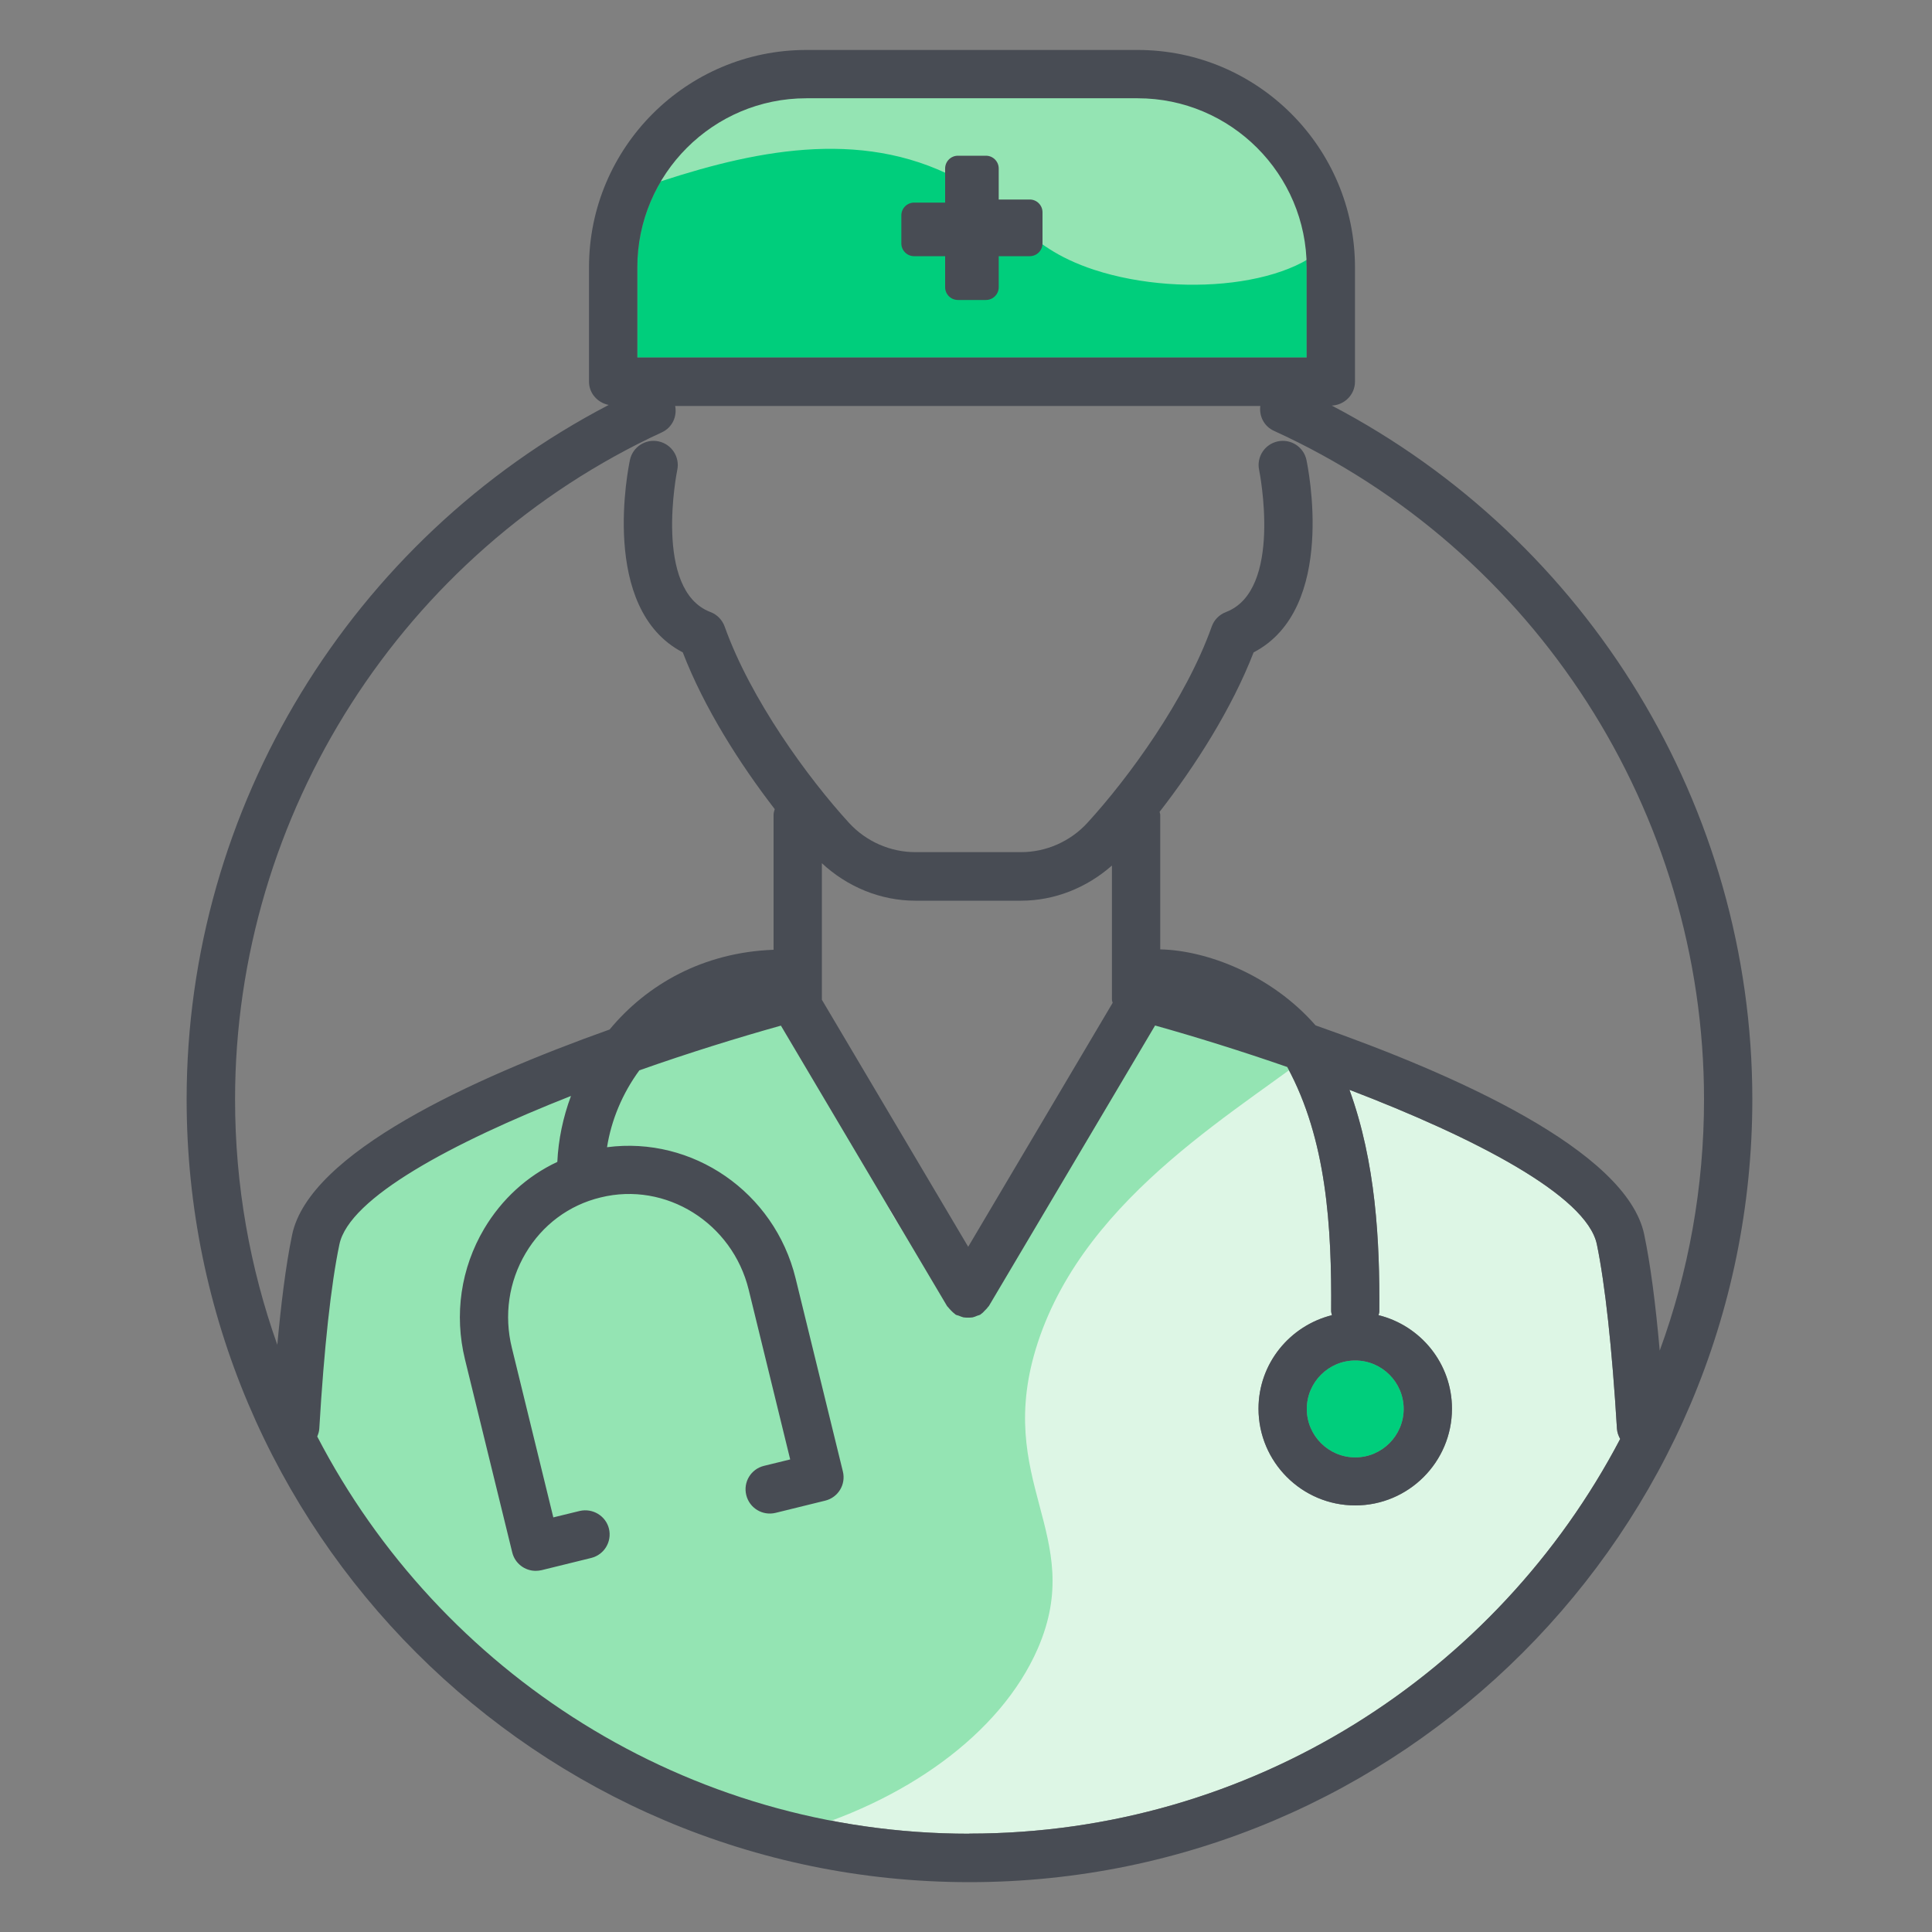
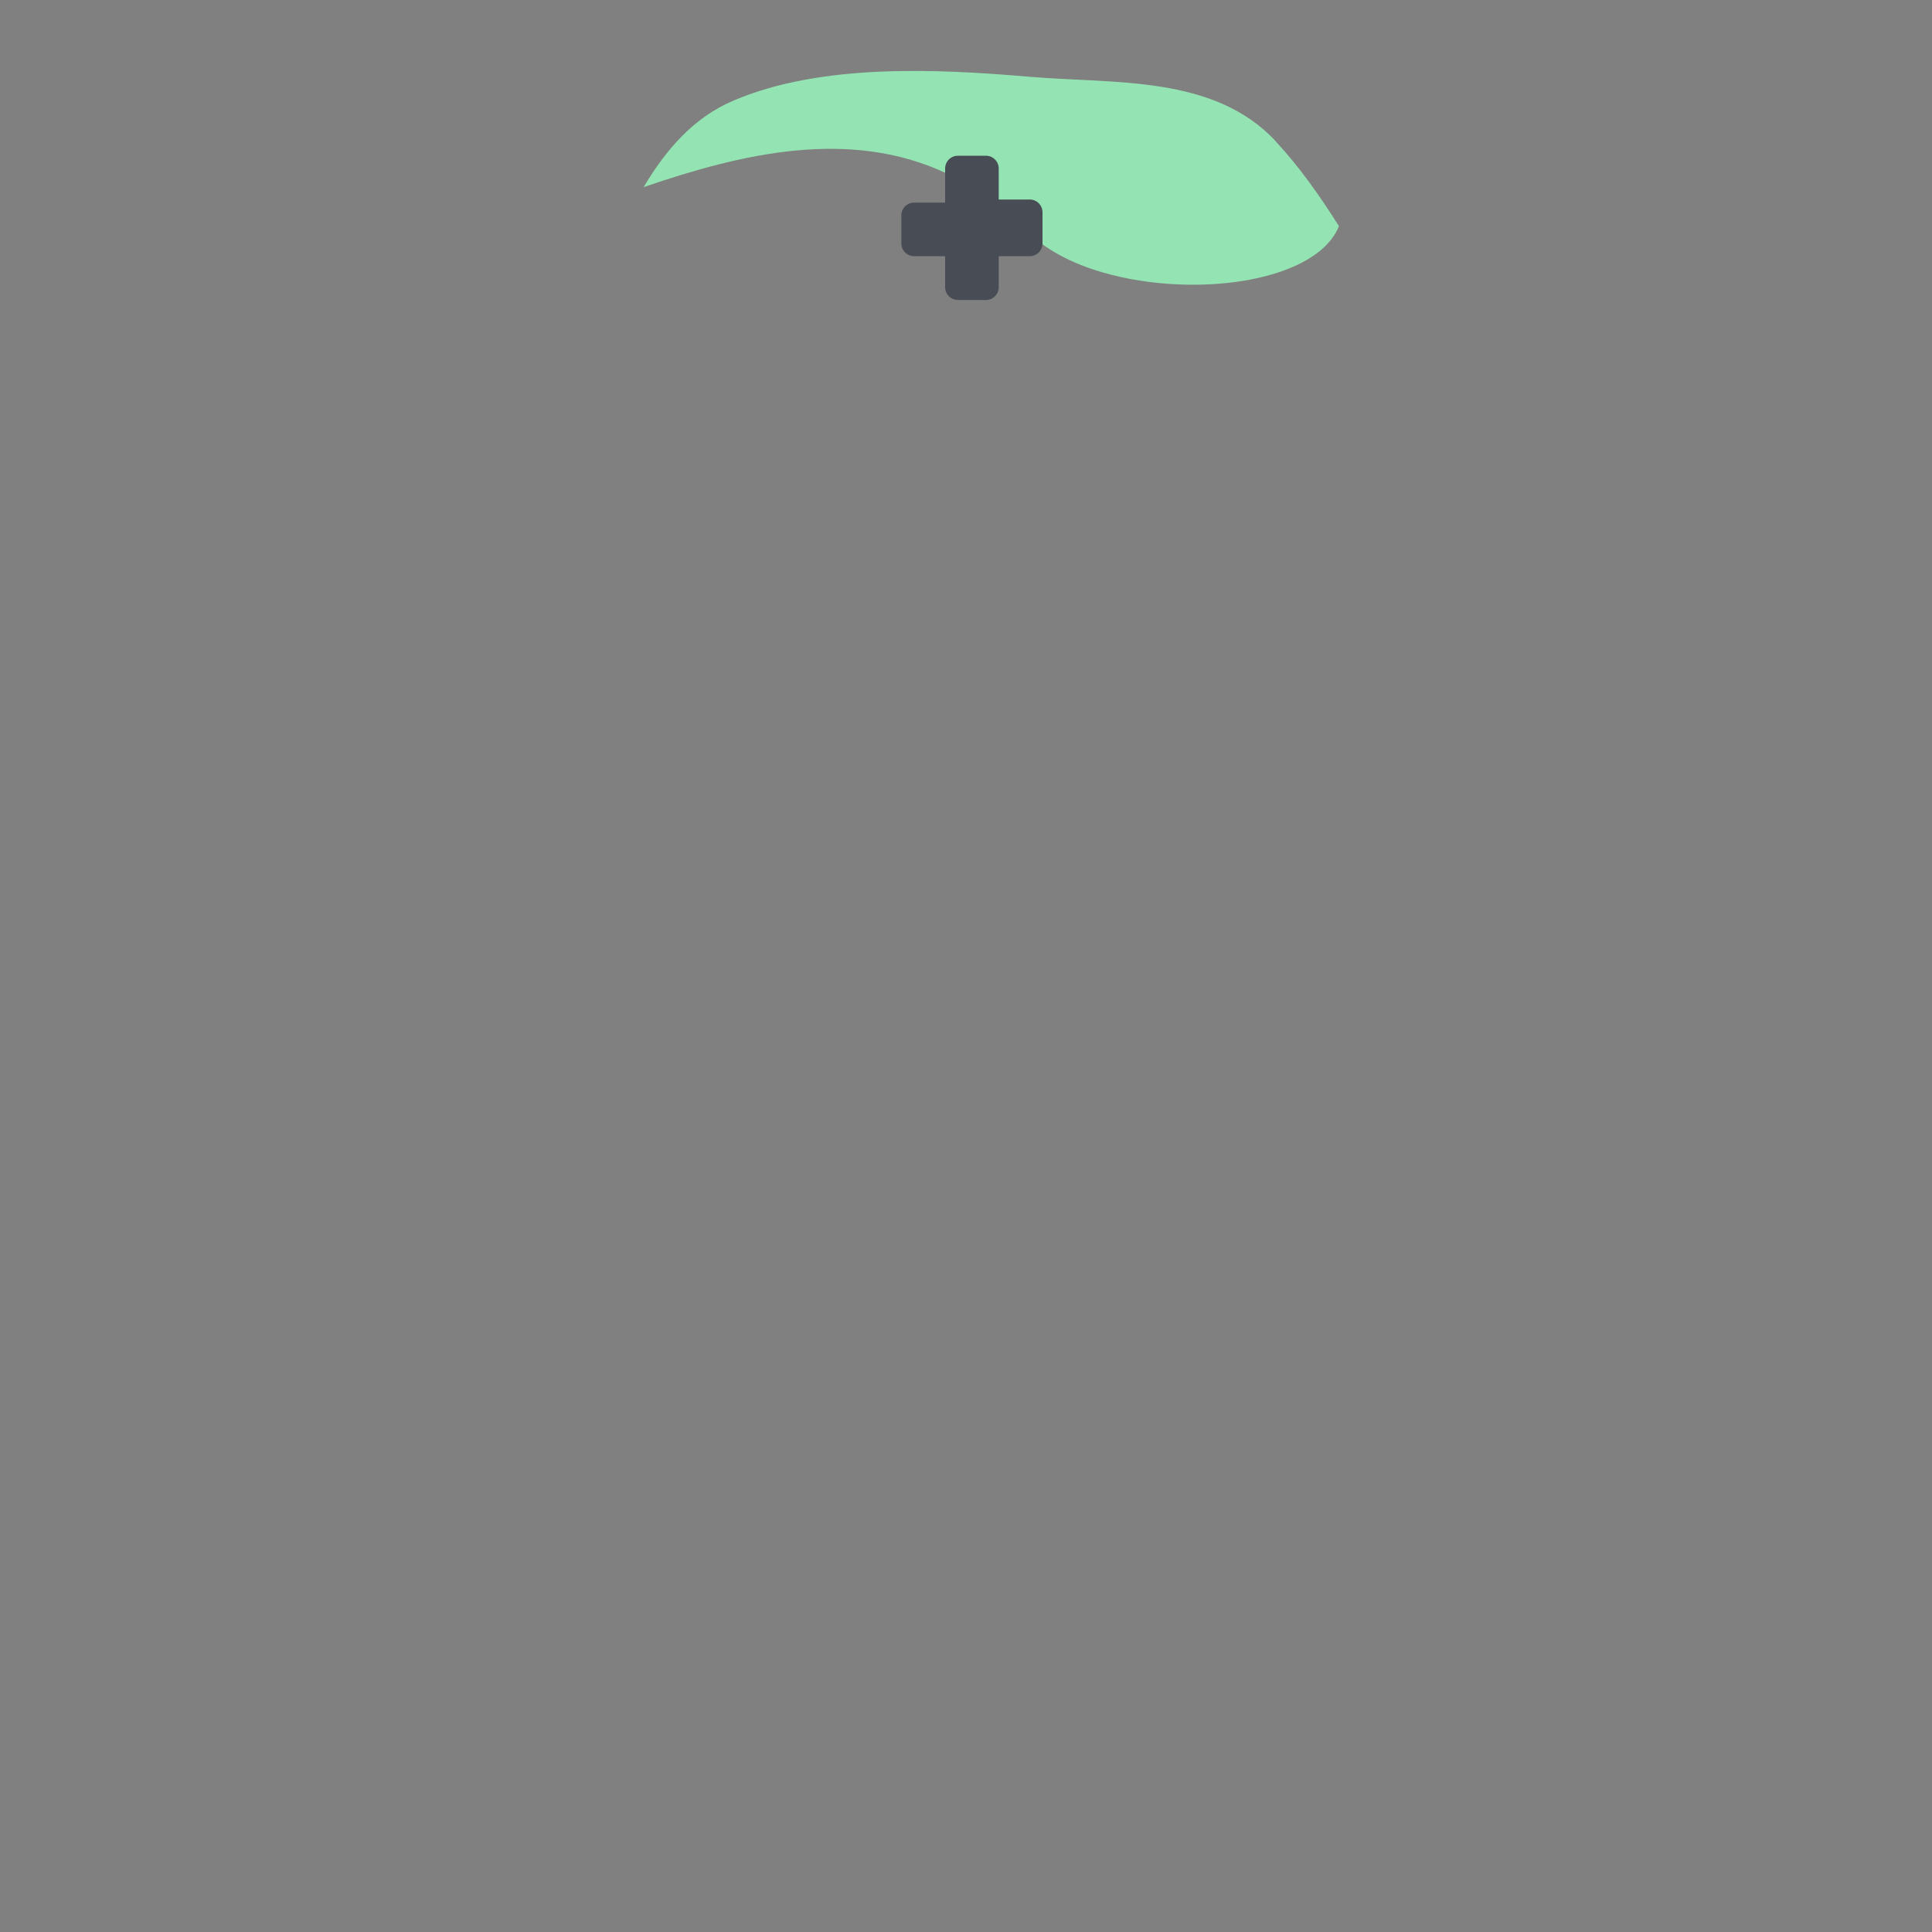
<svg xmlns="http://www.w3.org/2000/svg" id="Layer_1" version="1.1" viewBox="0 0 150 150">
  <rect x="0" y="0" width="150" height="150" fill="#808080" stroke="none" />
-   <path d="M49.48,20.75c0-7.23,5.89-13.12,13.12-13.12h25.73c7.23,0,13.12,5.89,13.12,13.12v7.01h-51.97v-7.01Z" fill="#00ce7c" />
  <path d="M99.02,10.94c-4.8-5.14-12.57-4.42-19.08-4.98-7.16-.61-16.15-1.06-22.97,1.84-3.16,1.34-5.29,3.86-7,6.73,7.58-2.6,15.98-4.62,23.54-1.06,5.3,2.49,5.63,5.57,11.45,7.48,7.11,2.32,16.99,1.11,18.94-3.26.02-.04.03-.09.05-.14-1.48-2.34-3.06-4.6-4.93-6.6Z" fill="#94e4b3" />
-   <path d="M75.26,142.37c-22.01,0-41.13-12.54-50.63-30.84.08-.19.15-.4.16-.62.37-6.25.91-11.19,1.56-14.29.75-3.63,8.82-7.92,17.98-11.53-.62,1.67-.98,3.4-1.06,5.12-2.35,1.1-4.31,2.89-5.68,5.19-1.81,3.06-2.34,6.66-1.49,10.14l3.67,14.99c.21.86.98,1.43,1.82,1.43.15,0,.3-.02.45-.05l3.86-.95c1.01-.25,1.62-1.26,1.38-2.27-.25-1.01-1.27-1.61-2.27-1.38l-2.05.5-3.22-13.17c-.62-2.52-.24-5.13,1.07-7.34,1.3-2.2,3.37-3.74,5.82-4.33,5.06-1.25,10.23,1.97,11.5,7.17l3.22,13.17-2.04.5c-1.01.25-1.62,1.26-1.37,2.27.25,1.01,1.26,1.62,2.27,1.38l3.86-.95c1.01-.25,1.62-1.26,1.37-2.27l-3.67-14.99c-1.65-6.73-8.02-11.05-14.64-10.18.33-2.1,1.19-4.17,2.51-5.97,3.82-1.35,7.63-2.53,10.99-3.47l12.91,21.79s.05.04.07.07c.07.1.16.18.24.27.09.09.18.18.28.25.03.02.04.05.07.06.07.04.16.05.24.08.12.05.24.1.36.13.12.02.24.02.36.02.12,0,.24,0,.36-.02.13-.03.24-.08.36-.13.08-.03.16-.04.23-.08.03-.02.04-.04.07-.06.11-.07.19-.16.28-.26.09-.09.18-.17.24-.27.02-.03.05-.04.07-.07l12.91-21.79c3.15.88,6.68,1.98,10.26,3.22,3.06,5.62,3.46,12.42,3.41,18.95,0,.11.04.21.06.32-3.27.82-5.7,3.75-5.7,7.26,0,4.14,3.37,7.51,7.51,7.51s7.51-3.37,7.51-7.51c0-3.51-2.43-6.45-5.7-7.26.02-.1.06-.19.06-.29.04-5.46-.27-11.57-2.32-17.21,9.66,3.7,18.42,8.2,19.21,12,.64,3.1,1.18,8.05,1.56,14.32.02.29.12.55.25.79-9.54,18.19-28.6,30.64-50.53,30.64Z" fill="#ddf6e5" />
-   <path d="M103.01,80.88c-4.61-1.68-9.49-2.7-14.39-3.45-.27.11-.54.23-.81.34-1.32,3.65-3.34,6.98-5.6,10.15.63,4.13-2.09,9.83-7.47,9.83-3.86,0-5.84-3.42-6.62-6.29-.3-.36-.55-.77-.74-1.21-.98-2.25-1.77-4.52-2.58-6.83-.12-.35-.25-.7-.39-1.04-.06-.12-.18-.34-.33-.59-.04-.07-.16-.24-.27-.39-.21-.2-.48-.45-.55-.52-1.08-.92-1.71-2.11-1.99-3.39-.33-.1-.64-.22-.94-.34-1.31.28-2.64.51-3.95.74-4.39.77-8.55,2.37-12.64,4.11-6.37,2.72-14.58,6.51-18.12,12.79-.82,1.45-1.88,2.42-3.06,3,.03.23.04.46.07.69.46,3.1-.35,6.17-2.7,7.97,1.65,7.04,6.11,12.86,10.72,18.5,3.99,3.59,8.04,7.17,12.13,10.62,4.41,3.73,9.86,4.31,15.34,5.45,1.27.26,2.29.76,3.1,1.41,8.95-2.46,16.44-7.76,19.35-14.43,3.86-8.87-3.53-12.95,0-23.75,3.82-11.67,16.17-18.3,22.42-23.36Z" fill="#94e4b3" />
  <g>
-     <path d="M103.39,31.49c1-.04,1.81-.85,1.81-1.86v-8.88c0-9.3-7.57-16.87-16.87-16.87h-25.73c-9.3,0-16.87,7.57-16.87,16.87v8.88c0,.91.67,1.64,1.53,1.81-19.99,10.41-32.77,31.24-32.77,53.91,0,33.51,27.26,60.78,60.78,60.78s60.78-27.26,60.78-60.78c0-22.65-12.72-43.43-32.65-53.86ZM49.48,20.75c0-7.23,5.89-13.12,13.12-13.12h25.73c7.23,0,13.12,5.89,13.12,13.12v7.01h-51.97v-7.01ZM75.26,142.37c-22.01,0-41.13-12.54-50.63-30.84.08-.19.15-.4.16-.62.37-6.25.91-11.19,1.56-14.29.75-3.63,8.82-7.92,17.98-11.53-.62,1.67-.98,3.4-1.06,5.12-2.35,1.1-4.31,2.89-5.68,5.19-1.81,3.06-2.34,6.66-1.49,10.14l3.67,14.99c.21.86.98,1.43,1.82,1.43.15,0,.3-.02.45-.05l3.86-.95c1.01-.25,1.62-1.26,1.38-2.27-.25-1.01-1.27-1.61-2.27-1.38l-2.05.5-3.22-13.17c-.62-2.52-.24-5.13,1.07-7.34,1.3-2.2,3.37-3.74,5.82-4.33,5.06-1.25,10.23,1.97,11.5,7.17l3.22,13.17-2.04.5c-1.01.25-1.62,1.26-1.37,2.27.25,1.01,1.26,1.62,2.27,1.38l3.86-.95c1.01-.25,1.62-1.26,1.37-2.27l-3.67-14.99c-1.65-6.73-8.02-11.05-14.64-10.18.33-2.1,1.19-4.17,2.51-5.97,3.82-1.35,7.63-2.53,10.99-3.47l12.91,21.79s.05.04.07.07c.07.1.16.18.24.27.09.09.18.18.28.25.03.02.04.05.07.06.07.04.16.05.24.08.12.05.24.1.36.13.12.02.24.02.36.02.12,0,.24,0,.36-.02.13-.03.24-.08.36-.13.08-.03.16-.04.23-.08.03-.02.04-.04.07-.06.11-.07.19-.16.28-.26.09-.09.18-.17.24-.27.02-.03.05-.04.07-.07l12.91-21.79c3.15.88,6.68,1.98,10.26,3.22,3.06,5.62,3.46,12.42,3.41,18.95,0,.11.04.21.06.32-3.27.82-5.7,3.75-5.7,7.26,0,4.14,3.37,7.51,7.51,7.51s7.51-3.37,7.51-7.51c0-3.51-2.43-6.45-5.7-7.26.02-.1.06-.19.06-.29.04-5.46-.27-11.57-2.32-17.21,9.66,3.7,18.42,8.2,19.21,12,.64,3.1,1.18,8.05,1.56,14.32.02.29.12.55.25.79-9.54,18.19-28.6,30.64-50.53,30.64ZM86.38,77.87l-11.21,18.93-11.36-19.18s0-.02,0-.02v-10.58c1.97,1.83,4.55,2.91,7.26,2.91h8.2c2.62,0,5.11-1.01,7.06-2.73v10.4c0,.1.04.18.06.28ZM105.22,105.63c2.07,0,3.76,1.69,3.76,3.76s-1.69,3.76-3.76,3.76-3.76-1.69-3.76-3.76,1.69-3.76,3.76-3.76ZM127.66,95.86c-1.36-6.54-14.73-12.47-25.52-16.25-3.46-3.96-8.5-5.83-12.06-5.9v-10.45c0-.08-.04-.15-.05-.23,2.76-3.55,5.6-7.99,7.3-12.38,6.52-3.39,4.2-14.46,4.1-14.95-.22-1.01-1.22-1.65-2.23-1.43-1.01.22-1.66,1.21-1.44,2.23.02.09,1.87,9.33-2.58,11.02-.52.2-.92.61-1.1,1.12-2.01,5.66-6.46,11.76-9.66,15.25-1.32,1.44-3.2,2.27-5.15,2.27h-8.2c-1.95,0-3.83-.83-5.15-2.27-3.2-3.5-7.64-9.59-9.66-15.25-.19-.52-.59-.93-1.1-1.12-4.45-1.69-2.6-10.93-2.58-11.02.22-1.01-.43-2.01-1.44-2.23-1.01-.22-2.01.42-2.23,1.43-.1.49-2.42,11.56,4.1,14.95,1.66,4.31,4.43,8.66,7.14,12.17-.04.14-.09.28-.09.44v10.48c-5.46.2-9.82,2.68-12.73,6.19-10.63,3.79-23.33,9.57-24.65,15.94-.5,2.4-.87,5.49-1.15,8.54-2.12-5.96-3.28-12.37-3.28-19.05,0-22.17,13.01-42.5,33.15-51.8.79-.37,1.18-1.22,1.02-2.04h45.43c-.1.79.29,1.58,1.06,1.93,20.29,9.25,33.39,29.63,33.39,51.91,0,6.85-1.21,13.41-3.44,19.5-.33-3.73-.73-6.75-1.2-8.99Z" fill="#484c54" />
    <path d="M79.95,15.49h-2.41v-2.41c0-.54-.44-.99-.99-.99h-2.18c-.54,0-.99.44-.99.99v2.65h-2.41c-.54,0-.99.44-.99.99v2.18c0,.54.44.99.99.99h2.41v2.41c0,.54.44.99.99.99h2.18c.54,0,.99-.44.99-.99v-2.41h2.41c.54,0,.99-.44.99-.99v-2.42c0-.54-.44-.99-.99-.99Z" fill="#484c54" />
  </g>
-   <path d="M105.22,105.63c2.07,0,3.76,1.69,3.76,3.76s-1.69,3.76-3.76,3.76-3.76-1.69-3.76-3.76,1.69-3.76,3.76-3.76Z" fill="#00ce7c" />
</svg>